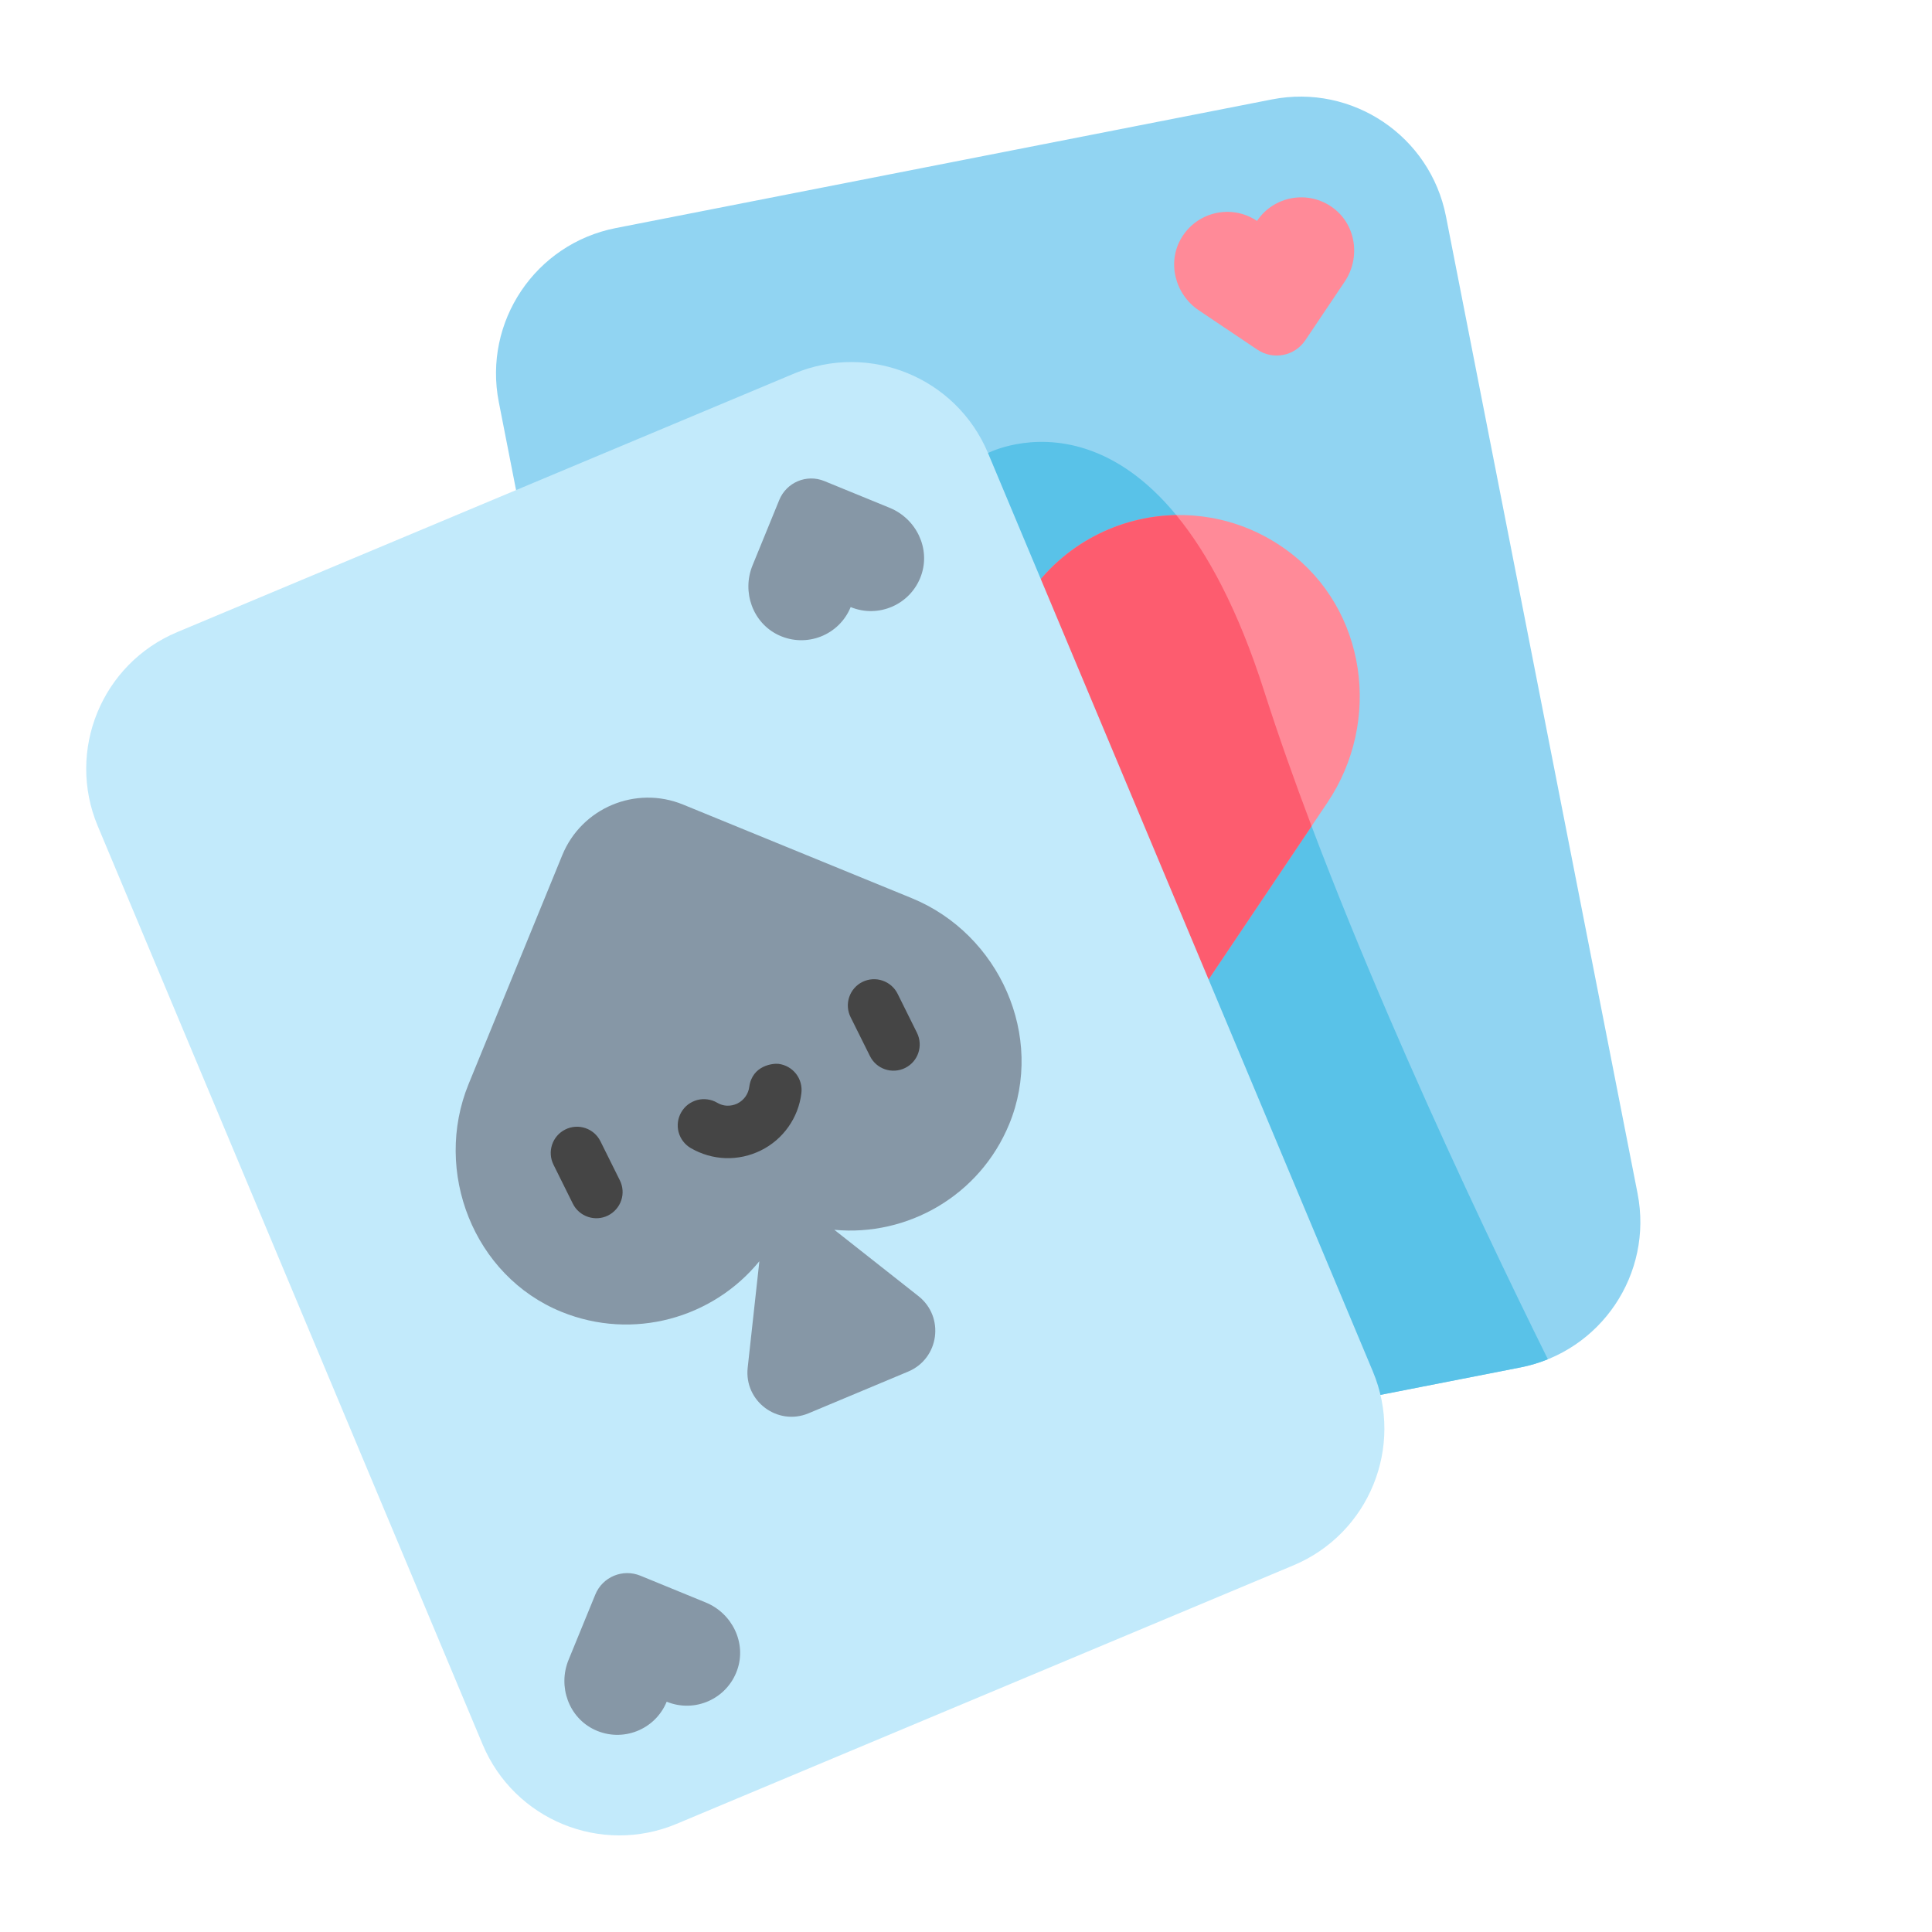
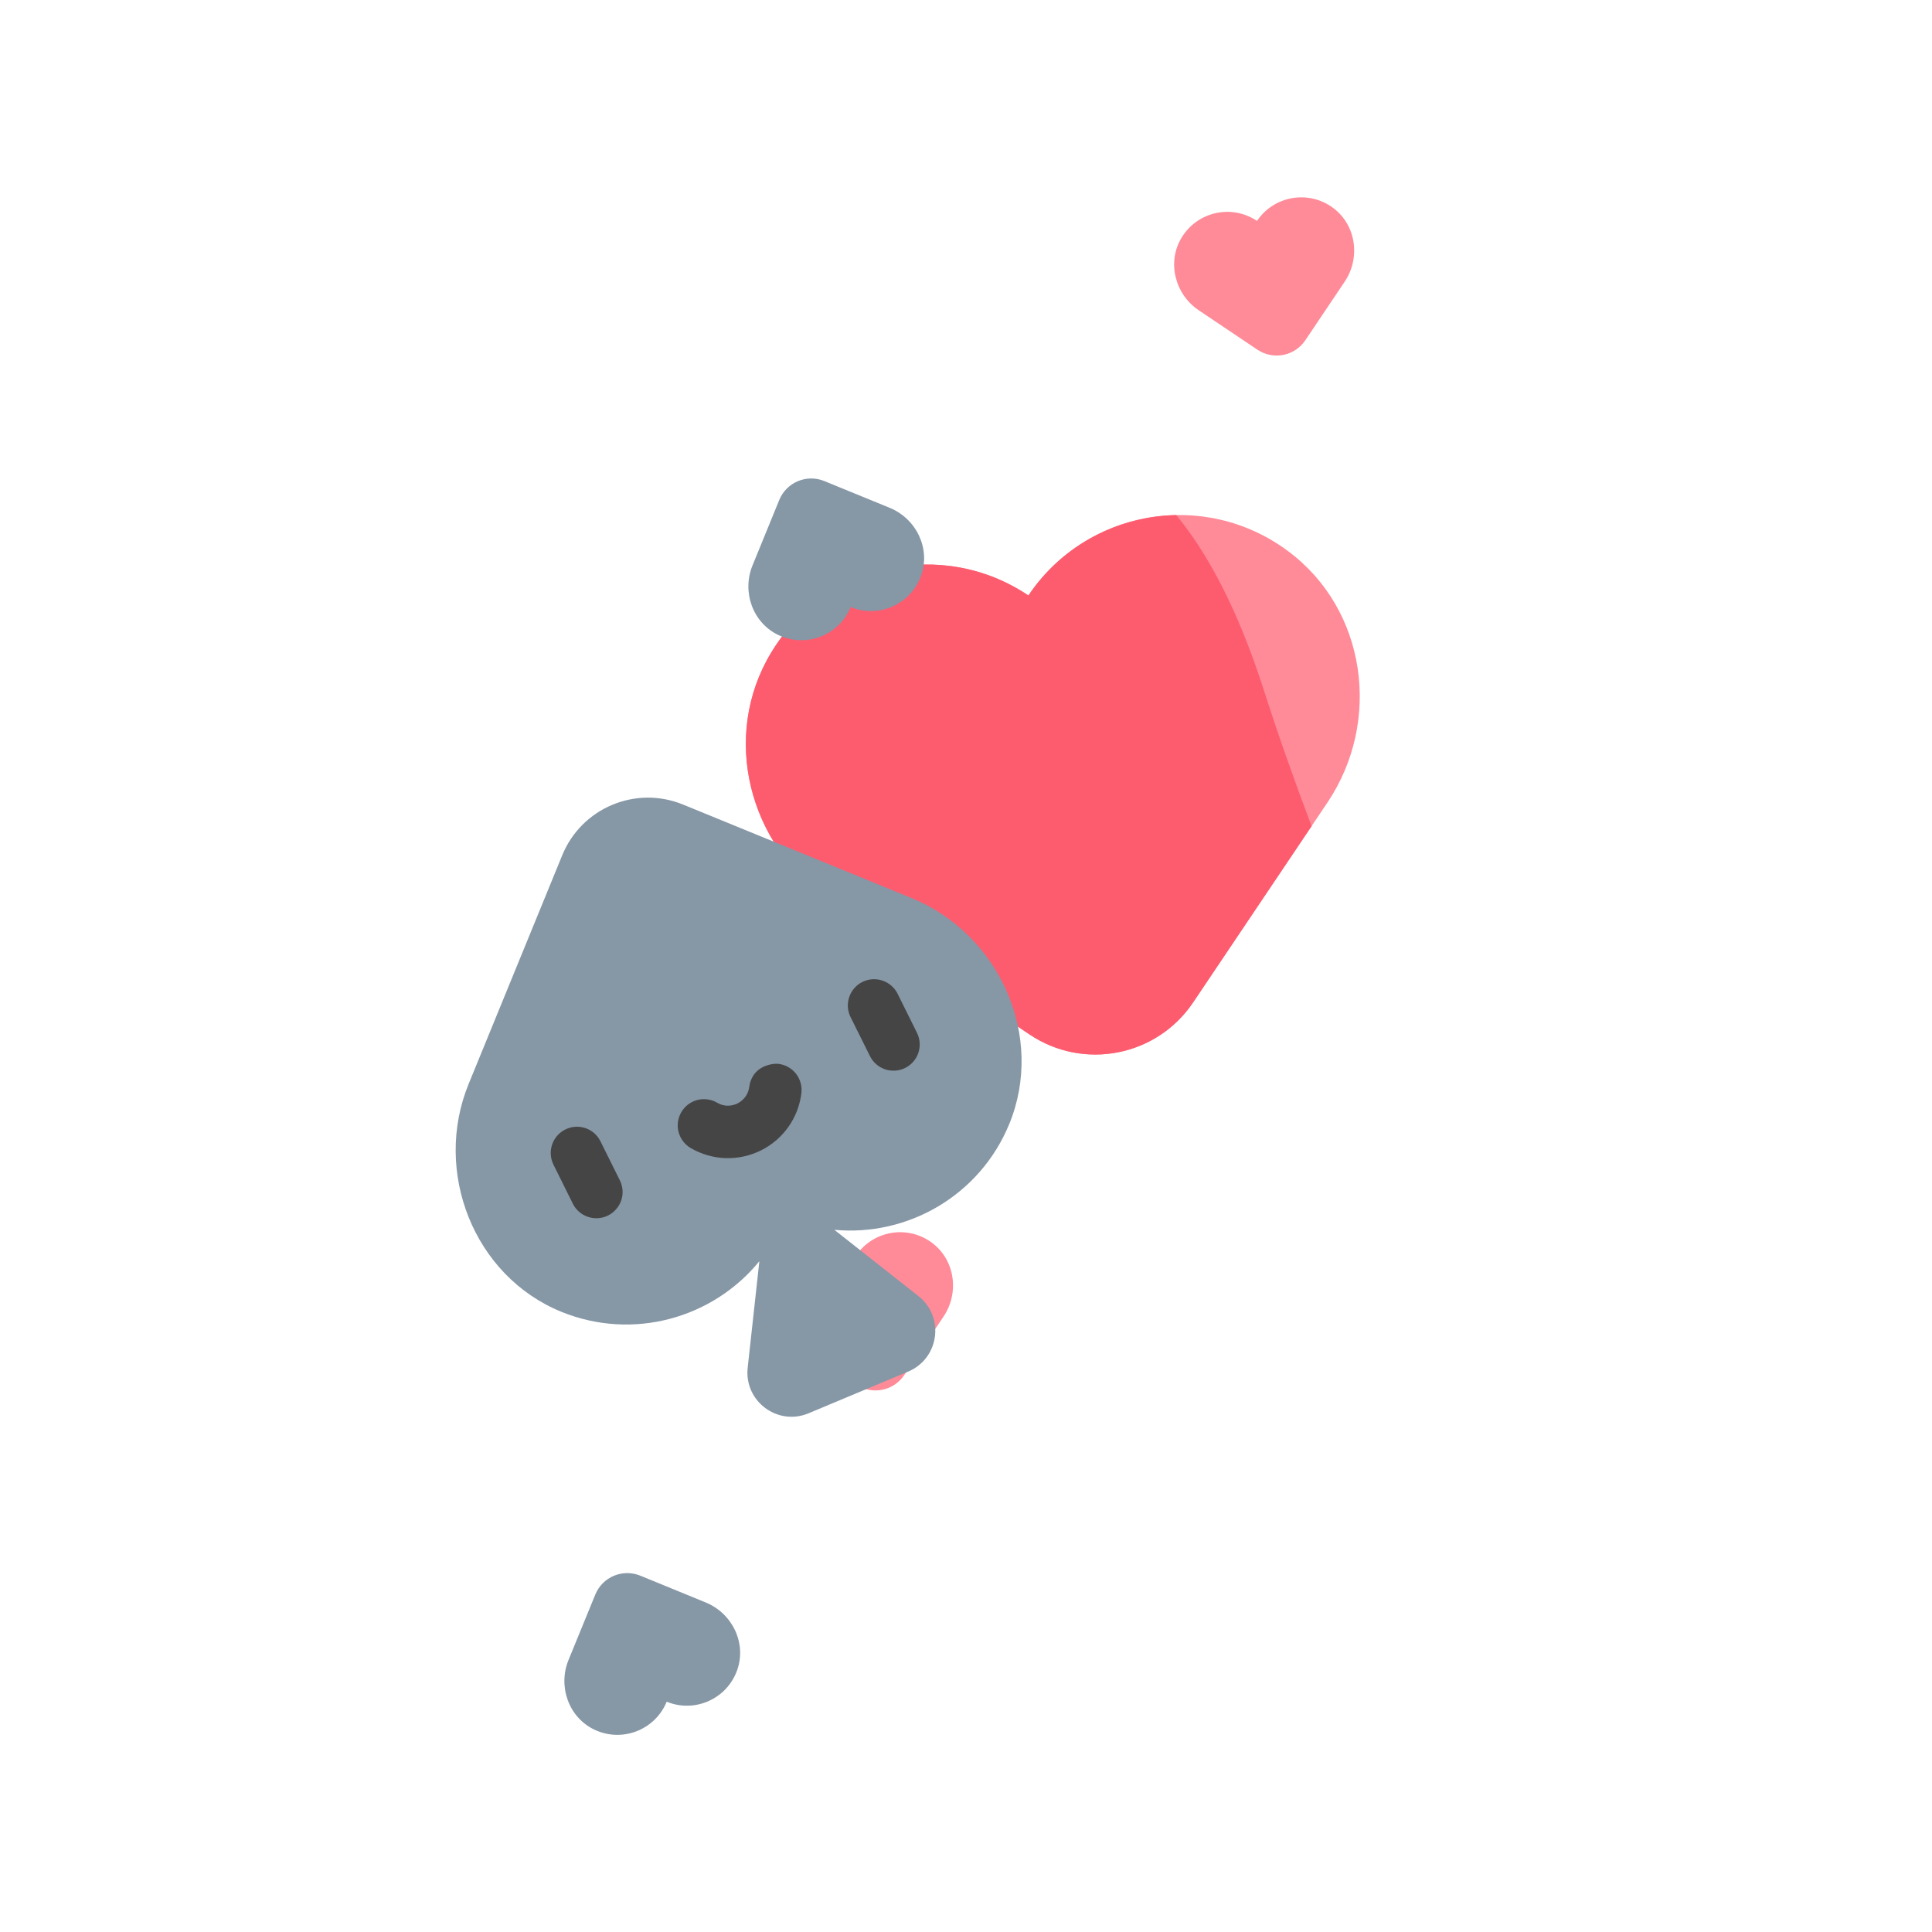
<svg xmlns="http://www.w3.org/2000/svg" width="40" height="40" viewBox="0 0 40 40" fill="none">
-   <path d="M31.483 28.31L17.895 30.974C16.232 31.3 14.62 30.217 14.293 28.554L10.327 8.323C10.001 6.66 11.085 5.048 12.748 4.722L26.336 2.058C27.999 1.732 29.611 2.816 29.937 4.478L33.904 24.709C34.23 26.372 33.146 27.984 31.483 28.31L31.483 28.31Z" fill="#91D4F2" />
-   <path d="M20.455 9.38L11.141 12.483L14.291 28.554C14.617 30.217 16.23 31.301 17.893 30.975L31.481 28.311C31.674 28.273 31.864 28.216 32.047 28.142C30.581 25.181 27.738 19.197 26.173 14.308C24.003 7.527 20.455 9.38 20.455 9.38H20.455Z" fill="#59C2E8" />
  <path d="M26.025 4.574C26.375 4.053 27.091 3.926 27.601 4.305C28.078 4.659 28.172 5.338 27.84 5.832L27.025 7.045C26.804 7.373 26.36 7.46 26.032 7.239L24.819 6.424C24.326 6.092 24.156 5.428 24.464 4.92C24.793 4.377 25.504 4.224 26.025 4.574ZM21.292 12.328C22.486 10.552 24.928 10.118 26.666 11.409C28.294 12.617 28.613 14.934 27.482 16.617L24.702 20.753C23.95 21.872 22.434 22.169 21.316 21.417L17.179 18.637C15.497 17.506 14.918 15.24 15.969 13.506C17.09 11.655 19.516 11.134 21.292 12.328Z" fill="#FF8A98" />
  <path d="M26.173 14.309C25.628 12.603 24.995 11.444 24.353 10.664C23.165 10.685 22.005 11.268 21.292 12.329C19.516 11.135 17.09 11.655 15.969 13.507C14.918 15.241 15.497 17.507 17.179 18.638L21.316 21.418C22.434 22.17 23.95 21.873 24.702 20.755L27.155 17.105C26.795 16.153 26.462 15.212 26.173 14.309Z" fill="#FD5C6F" />
  <path d="M17.72 26C18.07 25.479 18.786 25.352 19.295 25.73C19.773 26.085 19.866 26.764 19.535 27.258L18.72 28.471C18.499 28.799 18.055 28.886 17.727 28.665L16.514 27.85C16.02 27.518 15.85 26.854 16.159 26.345C16.488 25.803 17.199 25.65 17.72 26Z" fill="#FF8A98" />
-   <path d="M26.779 32.409L14.008 37.761C12.445 38.416 10.647 37.679 9.992 36.116L2.024 17.103C1.369 15.54 2.105 13.742 3.669 13.087L16.439 7.735C18.002 7.08 19.8 7.816 20.455 9.379L28.423 28.393C29.078 29.956 28.342 31.754 26.779 32.409V32.409Z" fill="#C2EAFB" />
  <path d="M17.612 12.569C18.193 12.807 18.859 12.514 19.071 11.916C19.27 11.355 18.97 10.739 18.42 10.514L17.067 9.96C16.702 9.81 16.284 9.985 16.134 10.351L15.581 11.704C15.355 12.254 15.585 12.9 16.123 13.151C16.699 13.419 17.375 13.15 17.612 12.569ZM13.803 35.232C14.383 35.47 15.049 35.177 15.262 34.579C15.461 34.018 15.161 33.402 14.61 33.177L13.258 32.623C12.892 32.473 12.474 32.648 12.325 33.014L11.771 34.367C11.546 34.917 11.775 35.563 12.314 35.814C12.889 36.082 13.565 35.813 13.803 35.232ZM20.895 23.273C21.641 21.459 20.692 19.339 18.878 18.596L14.143 16.658C13.163 16.256 12.042 16.726 11.641 17.706L9.703 22.441C8.96 24.255 9.807 26.419 11.622 27.159C13.105 27.763 14.759 27.294 15.722 26.112L15.48 28.317C15.404 29.01 16.099 29.53 16.742 29.26L18.803 28.397C19.446 28.127 19.563 27.267 19.016 26.835L17.274 25.462C18.791 25.604 20.286 24.754 20.895 23.273Z" fill="#8697A6" />
  <path d="M18.74 22.111C18.611 22.175 18.461 22.185 18.325 22.139C18.188 22.093 18.076 21.995 18.012 21.866L17.61 21.058C17.546 20.929 17.536 20.78 17.582 20.643C17.628 20.507 17.726 20.394 17.855 20.33C17.984 20.266 18.134 20.256 18.27 20.302C18.407 20.348 18.52 20.446 18.584 20.575L18.985 21.383C19.118 21.652 19.009 21.978 18.74 22.111ZM12.588 25.166C12.459 25.23 12.31 25.24 12.174 25.194C12.037 25.148 11.924 25.05 11.86 24.921L11.459 24.113C11.326 23.844 11.435 23.518 11.704 23.385C11.833 23.32 11.982 23.31 12.119 23.356C12.256 23.402 12.368 23.5 12.432 23.63L12.833 24.437C12.865 24.501 12.884 24.571 12.889 24.642C12.894 24.713 12.885 24.785 12.862 24.852C12.839 24.92 12.803 24.983 12.756 25.036C12.709 25.09 12.652 25.134 12.588 25.166H12.588ZM15.513 22.501C15.504 22.574 15.477 22.643 15.435 22.703C15.392 22.763 15.336 22.812 15.27 22.845C15.206 22.877 15.035 22.94 14.849 22.831C14.787 22.795 14.719 22.771 14.648 22.762C14.578 22.752 14.506 22.756 14.437 22.774C14.368 22.793 14.303 22.824 14.246 22.867C14.189 22.91 14.142 22.964 14.106 23.026C14.033 23.15 14.013 23.298 14.049 23.438C14.086 23.577 14.176 23.696 14.3 23.769C14.52 23.897 14.767 23.969 15.021 23.978C15.274 23.986 15.526 23.931 15.754 23.818C15.981 23.706 16.177 23.538 16.323 23.331C16.47 23.123 16.562 22.883 16.592 22.631C16.609 22.488 16.569 22.344 16.48 22.23C16.391 22.117 16.261 22.044 16.118 22.026C16.009 22.013 15.575 22.054 15.513 22.501Z" fill="#454545" />
</svg>